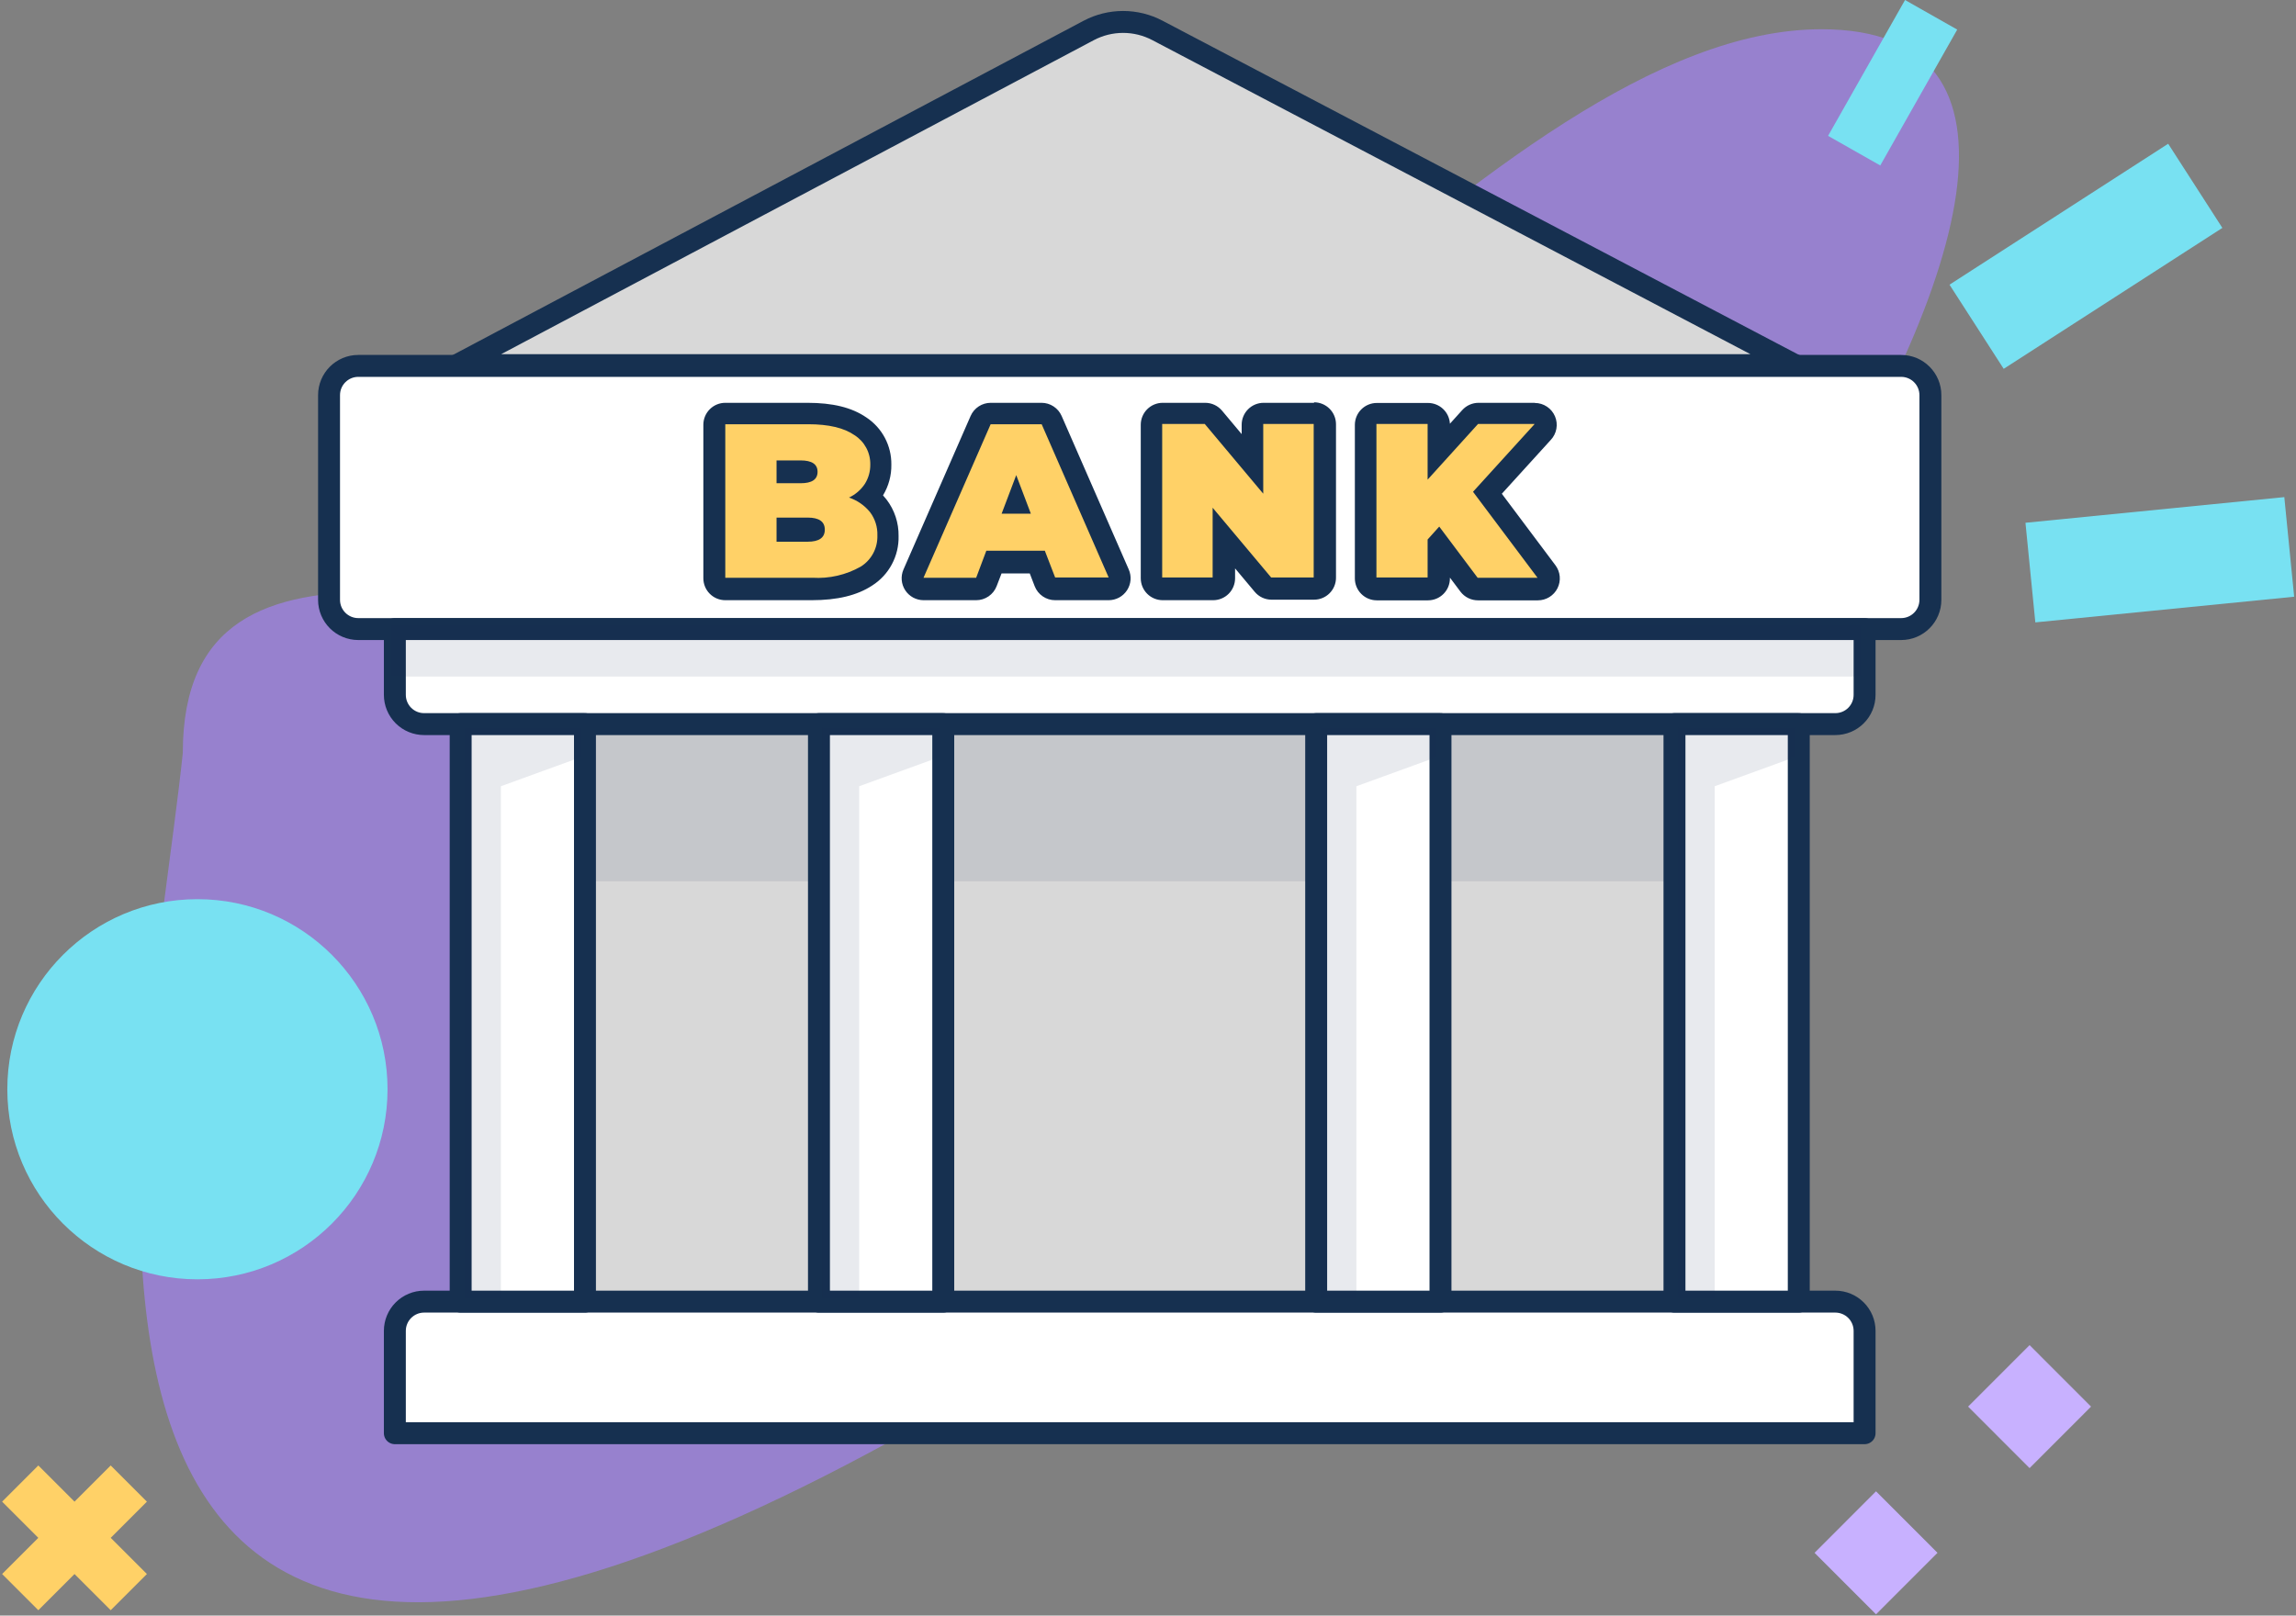
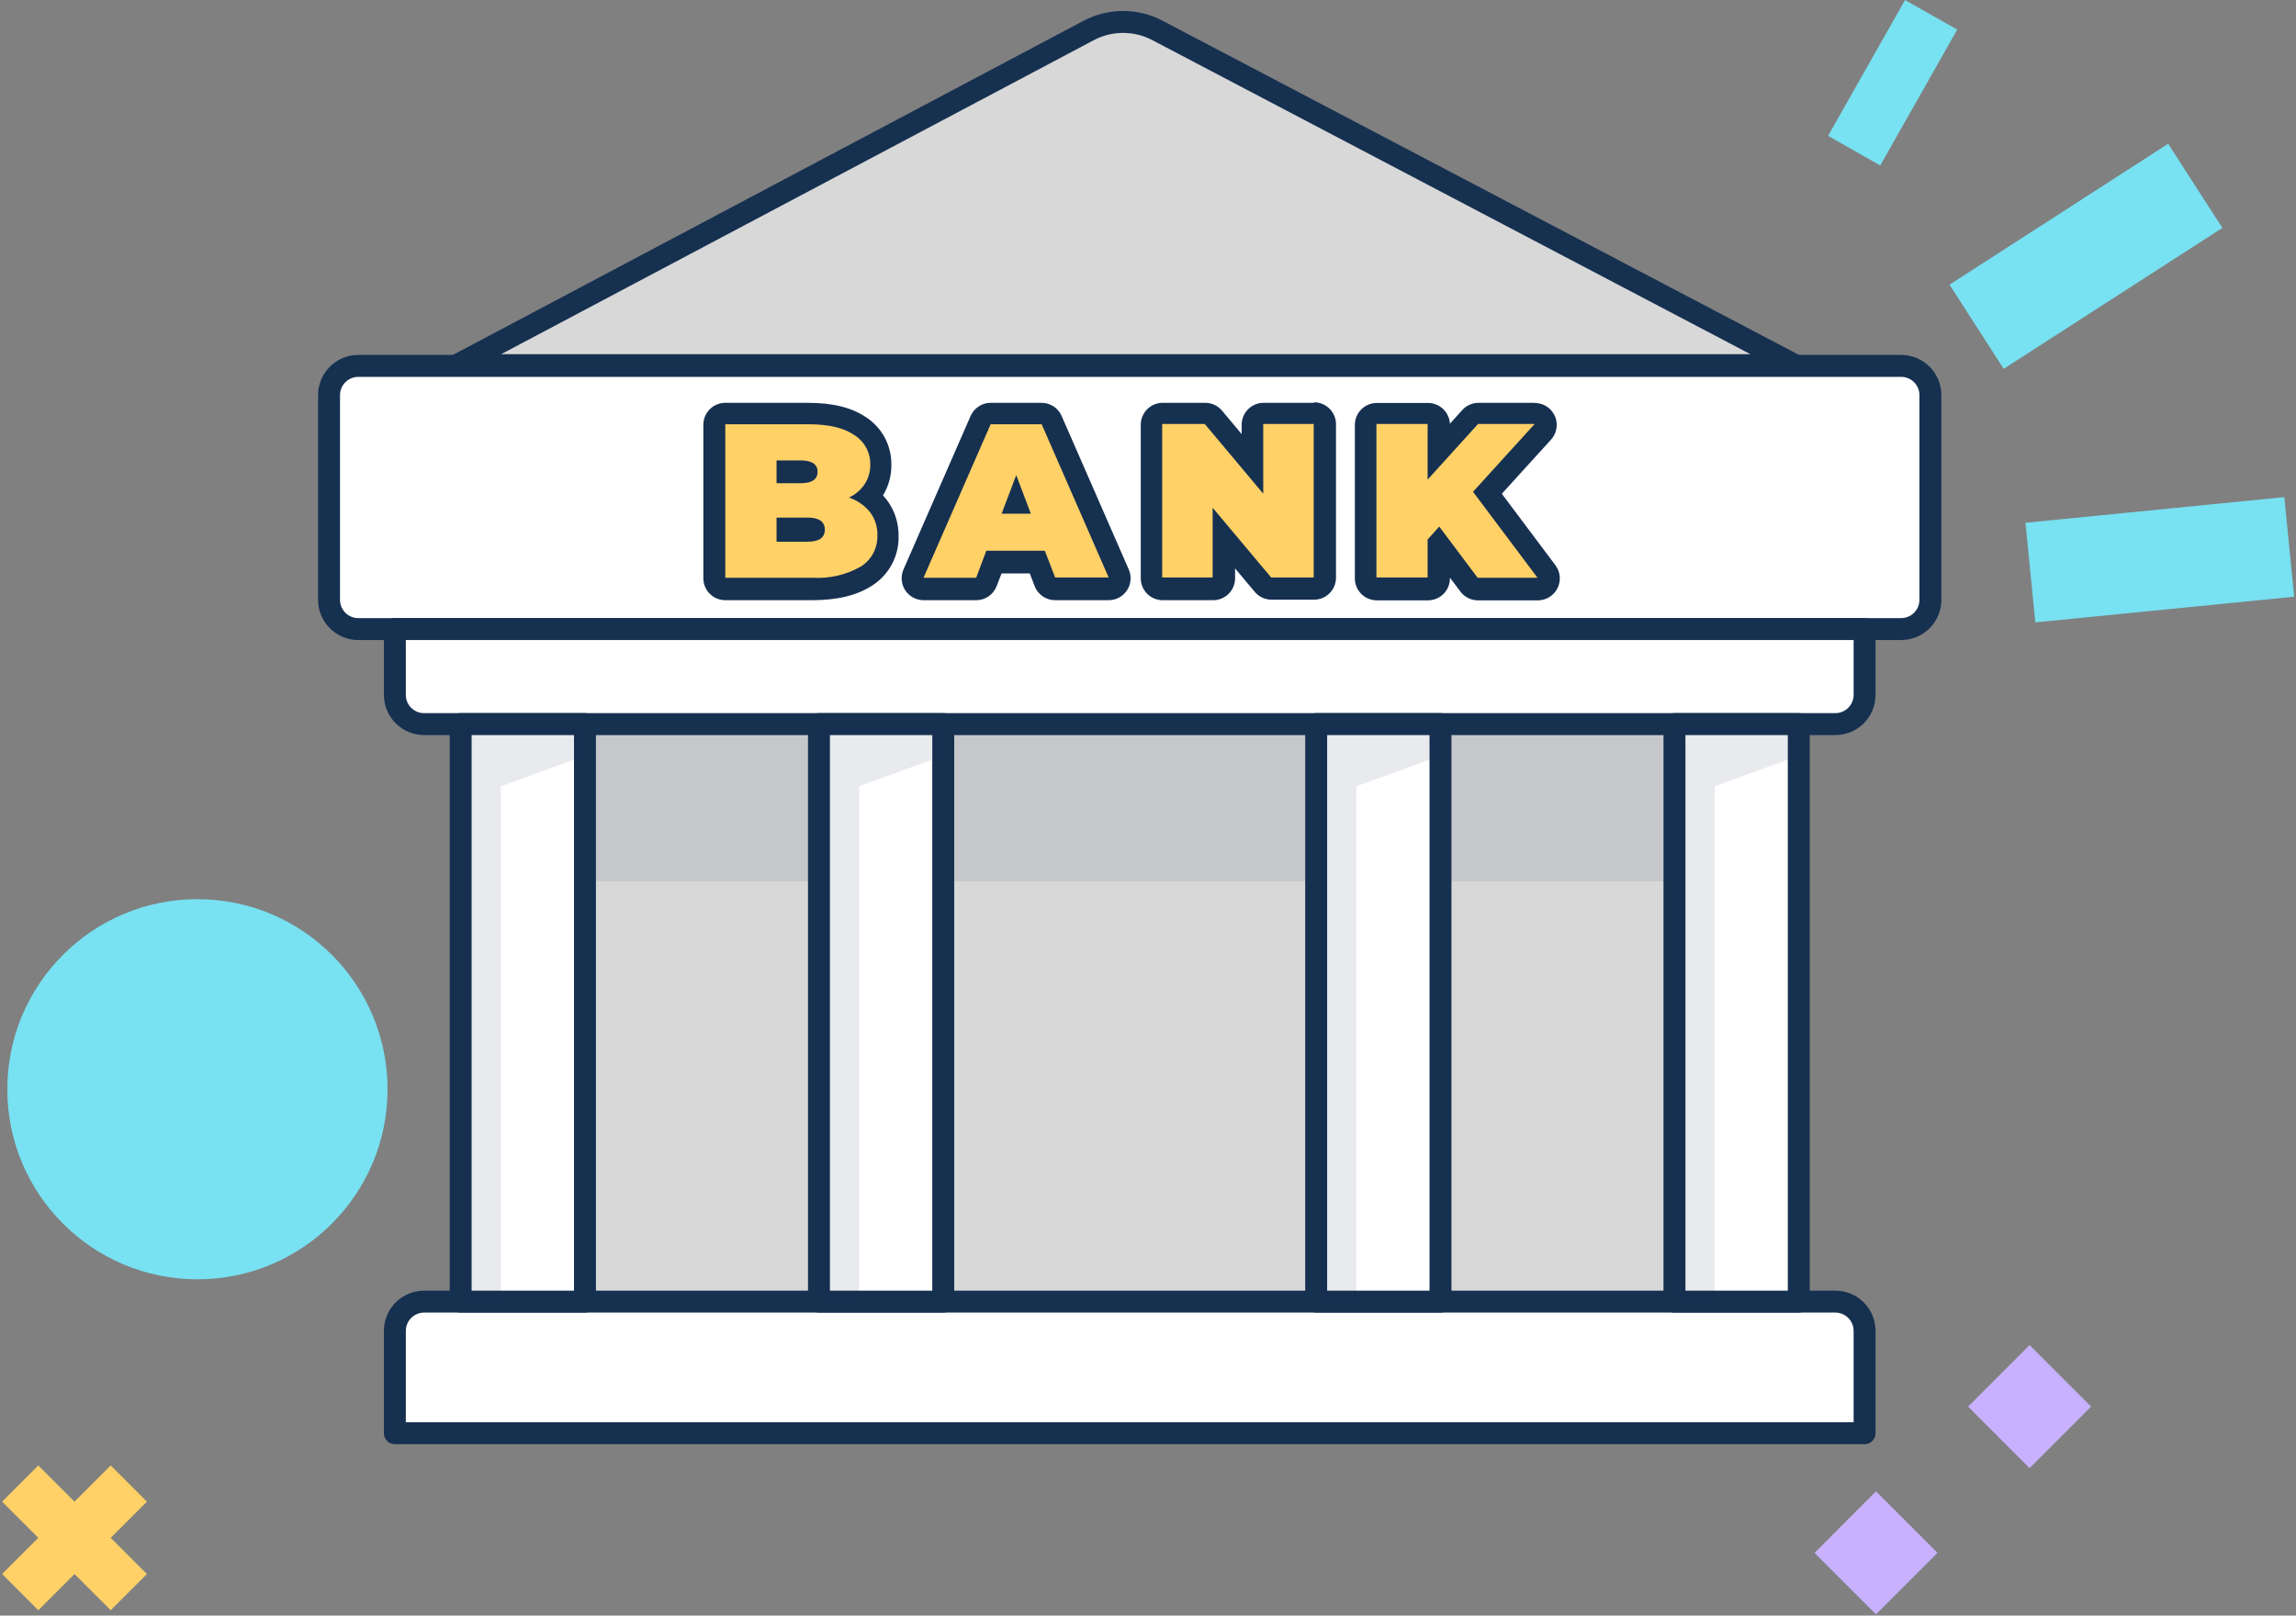
<svg xmlns="http://www.w3.org/2000/svg" width="314" height="221" viewBox="0 0 314 221" fill="none">
  <rect x="0" y="0" width="314" height="221" fill="#808080" stroke="none" />
-   <path d="M138.44 187.5C209.91 144 309.91 4 249.11 4C204.2 4 149.47 85.865 110 85.865C70.53 85.865 25 67 25 103C20 151 -10.089 277.88 138.44 187.5Z" fill="#A682FF" fill-opacity="0.615" />
  <path d="M27 175C41.359 175 53 163.359 53 149C53 134.641 41.359 123 27 123C12.641 123 1 134.641 1 149C1 163.359 12.641 175 27 175Z" fill="#78E1F2" />
  <path d="M237 90.052H71V184.052H237V90.052Z" fill="#D8D8D8" />
  <path opacity="0.1" d="M229.5 99.552H79.5V120.552H229.5V99.552Z" fill="#163050" />
  <path d="M260 50.052H49C46.791 50.052 45 51.843 45 54.052V82.052C45 84.261 46.791 86.052 49 86.052H260C262.209 86.052 264 84.261 264 82.052V54.052C264 51.843 262.209 50.052 260 50.052Z" fill="white" stroke="#163050" stroke-width="3" stroke-linecap="round" stroke-linejoin="round" />
  <path d="M54 86.052H255V95.052C255 96.113 254.579 97.13 253.828 97.881C253.078 98.631 252.061 99.052 251 99.052H58C56.939 99.052 55.922 98.631 55.172 97.881C54.421 97.13 54 96.113 54 95.052V86.052Z" fill="white" stroke="#163050" stroke-width="3" stroke-linecap="round" stroke-linejoin="round" />
  <path d="M58 178.052H251C252.061 178.052 253.078 178.474 253.828 179.224C254.579 179.974 255 180.991 255 182.052V196.052H54V182.052C54 180.991 54.421 179.974 55.172 179.224C55.922 178.474 56.939 178.052 58 178.052Z" fill="white" stroke="#163050" stroke-width="3" stroke-linecap="round" stroke-linejoin="round" />
  <path d="M245.5 49.952H62.5L79.29 41.052L148.9 4.162C150.347 3.399 151.959 3 153.595 3C155.231 3 156.843 3.399 158.29 4.162L228.55 41.062L245 49.702L245.5 49.952Z" fill="#D8D8D8" stroke="#163050" stroke-width="3" stroke-linecap="round" stroke-linejoin="round" />
  <path d="M80 99.052H63V178.052H80V99.052Z" fill="white" stroke="#163050" stroke-width="3" stroke-linecap="round" stroke-linejoin="round" />
  <path d="M129 99.052H112V178.052H129V99.052Z" fill="white" stroke="#163050" stroke-width="3" stroke-linecap="round" stroke-linejoin="round" />
  <path d="M197 99.052H180V178.052H197V99.052Z" fill="white" stroke="#163050" stroke-width="3" stroke-linecap="round" stroke-linejoin="round" />
  <path d="M15.14 200.464L20.09 205.414L15.14 210.364L20.09 215.314L15.14 220.264L10.19 215.314L5.24 220.264L0.29 215.314L5.24 210.364L0.29 205.414L5.24 200.464L10.19 205.414L15.14 200.464Z" fill="#FFD167" />
  <path d="M246 99.052H229V178.052H246V99.052Z" fill="white" stroke="#163050" stroke-width="3" stroke-linecap="round" stroke-linejoin="round" />
  <path d="M202.08 80.552C201.847 80.552 201.617 80.498 201.409 80.394C201.201 80.29 201.02 80.138 200.88 79.952L196.74 74.462V79.052C196.74 79.45 196.582 79.832 196.301 80.113C196.019 80.394 195.638 80.552 195.24 80.552H188.24C187.842 80.552 187.461 80.394 187.179 80.113C186.898 79.832 186.74 79.45 186.74 79.052V58.052C186.74 57.654 186.898 57.273 187.179 56.992C187.461 56.71 187.842 56.552 188.24 56.552H195.24C195.638 56.552 196.019 56.71 196.301 56.992C196.582 57.273 196.74 57.654 196.74 58.052V61.782L201.03 57.042C201.171 56.888 201.342 56.764 201.533 56.68C201.724 56.596 201.931 56.552 202.14 56.552H209.85C210.141 56.552 210.425 56.636 210.669 56.795C210.913 56.954 211.105 57.18 211.223 57.446C211.34 57.712 211.378 58.006 211.331 58.293C211.285 58.58 211.156 58.847 210.96 59.062L203.39 67.382L211.5 78.132C211.667 78.355 211.769 78.62 211.794 78.897C211.819 79.175 211.766 79.454 211.642 79.703C211.517 79.952 211.325 80.162 211.089 80.308C210.852 80.455 210.579 80.532 210.3 80.532L202.08 80.552ZM173.84 80.552C173.62 80.552 173.404 80.503 173.205 80.41C173.006 80.317 172.83 80.181 172.69 80.012L167.36 73.642V79.052C167.36 79.45 167.202 79.832 166.921 80.113C166.639 80.394 166.258 80.552 165.86 80.552H158.96C158.562 80.552 158.181 80.394 157.899 80.113C157.618 79.832 157.46 79.45 157.46 79.052V58.052C157.46 57.654 157.618 57.273 157.899 56.992C158.181 56.71 158.562 56.552 158.96 56.552H164.78C164.999 56.553 165.216 56.601 165.415 56.694C165.614 56.788 165.789 56.924 165.93 57.092L171.26 63.462V58.052C171.26 57.654 171.418 57.273 171.699 56.992C171.981 56.71 172.362 56.552 172.76 56.552H179.66C180.058 56.552 180.439 56.71 180.721 56.992C181.002 57.273 181.16 57.654 181.16 58.052V79.052C181.16 79.45 181.002 79.832 180.721 80.113C180.439 80.394 180.058 80.552 179.66 80.552H173.84ZM144.3 80.552C143.992 80.549 143.693 80.452 143.442 80.273C143.192 80.094 143.003 79.842 142.9 79.552L141.9 76.852H135.98L134.98 79.552C134.877 79.842 134.688 80.094 134.438 80.273C134.187 80.452 133.888 80.549 133.58 80.552H126.38C126.131 80.552 125.887 80.489 125.668 80.37C125.45 80.251 125.264 80.08 125.128 79.872C124.993 79.664 124.911 79.425 124.89 79.177C124.869 78.929 124.91 78.68 125.01 78.452L134.19 57.452C134.302 57.195 134.484 56.974 134.716 56.815C134.948 56.655 135.219 56.565 135.5 56.552H142.5C142.791 56.553 143.075 56.639 143.319 56.799C143.562 56.958 143.754 57.185 143.87 57.452L153.05 78.452C153.149 78.68 153.191 78.929 153.17 79.177C153.149 79.425 153.067 79.664 152.931 79.872C152.796 80.08 152.61 80.251 152.392 80.37C152.173 80.489 151.929 80.552 151.68 80.552H144.3ZM99.19 80.552C98.792 80.552 98.411 80.394 98.129 80.113C97.848 79.832 97.69 79.45 97.69 79.052V58.052C97.69 57.654 97.848 57.273 98.129 56.992C98.411 56.71 98.792 56.552 99.19 56.552H110.41C113.55 56.552 115.91 57.132 117.61 58.322C118.477 58.89 119.187 59.666 119.674 60.58C120.162 61.494 120.411 62.516 120.4 63.552C120.403 64.771 120.056 65.965 119.4 66.992C119.201 67.309 118.973 67.607 118.72 67.882C119.211 68.253 119.652 68.686 120.03 69.172C120.924 70.349 121.393 71.795 121.36 73.272C121.381 74.373 121.115 75.461 120.589 76.428C120.063 77.396 119.295 78.211 118.36 78.792C116.57 79.982 114.14 80.562 110.93 80.562L99.19 80.552ZM109.5 64.552C109.728 64.557 109.956 64.537 110.18 64.492C109.956 64.448 109.728 64.427 109.5 64.432H107.7V64.552H109.5Z" fill="#FFD167" />
  <path d="M209.85 58.032L201.45 67.272L210.27 79.032H202.08L196.83 72.032L195.24 73.802V78.992H188.24V57.992H195.24V65.612L202.14 57.992H209.85V58.032ZM179.66 57.992V78.992H173.84L165.84 69.452V78.992H158.94V57.992H164.76L172.76 67.532V57.992H179.66ZM142.44 57.992L151.62 78.992H144.3L142.89 75.332H134.89L133.5 79.032H126.3L135.48 58.032H142.48L142.44 57.992ZM136.9 70.272H140.98L138.98 64.992L136.98 70.272H136.9ZM110.53 58.032C113.33 58.032 115.443 58.532 116.87 59.532C117.54 59.96 118.09 60.552 118.466 61.252C118.843 61.952 119.033 62.737 119.02 63.532C119.035 64.464 118.781 65.38 118.29 66.172C117.753 66.993 116.998 67.647 116.11 68.062C117.24 68.443 118.239 69.136 118.99 70.062C119.677 70.977 120.03 72.099 119.99 73.242C120.018 74.091 119.822 74.933 119.422 75.683C119.022 76.432 118.431 77.063 117.71 77.512C115.703 78.646 113.411 79.174 111.11 79.032H99.19V58.032H110.41H110.53ZM106.15 66.102H109.5C111.04 66.102 111.81 65.582 111.81 64.542C111.81 63.502 111.04 62.982 109.5 62.982H106.2V66.102H106.15ZM106.2 74.102H110.46C112.02 74.102 112.8 73.552 112.8 72.452C112.8 71.352 112.02 70.802 110.46 70.802H106.2V74.102ZM209.9 55.102H202.19C201.771 55.105 201.356 55.195 200.974 55.367C200.592 55.539 200.25 55.79 199.97 56.102L198.29 57.962C198.249 57.195 197.915 56.472 197.357 55.944C196.798 55.415 196.059 55.121 195.29 55.122H188.29C187.494 55.122 186.731 55.438 186.169 56.001C185.606 56.563 185.29 57.327 185.29 58.122V79.122C185.29 79.918 185.606 80.681 186.169 81.243C186.731 81.806 187.494 82.122 188.29 82.122H195.29C196.086 82.122 196.849 81.806 197.411 81.243C197.974 80.681 198.29 79.918 198.29 79.122V79.012L199.73 80.932C200.01 81.303 200.373 81.603 200.79 81.81C201.206 82.016 201.665 82.123 202.13 82.122H210.32C210.877 82.122 211.423 81.967 211.897 81.674C212.371 81.381 212.754 80.962 213.003 80.464C213.252 79.966 213.358 79.408 213.308 78.853C213.258 78.298 213.054 77.768 212.72 77.322L205.39 67.542L212.07 60.192C212.474 59.768 212.746 59.234 212.85 58.657C212.955 58.081 212.888 57.486 212.658 56.946C212.429 56.407 212.046 55.947 211.557 55.623C211.069 55.298 210.496 55.124 209.91 55.122L209.9 55.102ZM179.71 55.102H172.81C172.014 55.102 171.251 55.418 170.689 55.981C170.126 56.544 169.81 57.307 169.81 58.102V59.382L167.13 56.182C166.849 55.845 166.497 55.573 166.1 55.387C165.703 55.2 165.269 55.103 164.83 55.102H159.01C158.214 55.102 157.451 55.418 156.889 55.981C156.326 56.544 156.01 57.307 156.01 58.102V79.102C156.01 79.898 156.326 80.661 156.889 81.224C157.451 81.786 158.214 82.102 159.01 82.102H165.91C166.706 82.102 167.469 81.786 168.031 81.224C168.594 80.661 168.91 79.898 168.91 79.102V77.752L171.59 80.952C171.871 81.29 172.223 81.561 172.62 81.748C173.017 81.934 173.451 82.031 173.89 82.032H179.71C180.506 82.032 181.269 81.716 181.831 81.153C182.394 80.591 182.71 79.828 182.71 79.032V58.032C182.71 57.237 182.394 56.474 181.831 55.911C181.269 55.348 180.506 55.032 179.71 55.032V55.102ZM142.49 55.102H135.49C134.906 55.102 134.335 55.272 133.847 55.592C133.358 55.912 132.973 56.367 132.74 56.902L123.56 77.902C123.361 78.359 123.278 78.858 123.32 79.354C123.362 79.851 123.527 80.329 123.8 80.746C124.073 81.162 124.445 81.505 124.883 81.742C125.321 81.978 125.812 82.102 126.31 82.102H133.5C134.106 82.103 134.698 81.919 135.198 81.576C135.697 81.234 136.082 80.748 136.3 80.182L136.97 78.442H140.83L141.5 80.182C141.718 80.748 142.102 81.234 142.602 81.576C143.102 81.919 143.694 82.103 144.3 82.102H151.62C152.118 82.102 152.608 81.978 153.047 81.742C153.485 81.505 153.857 81.162 154.13 80.746C154.403 80.329 154.568 79.851 154.61 79.354C154.652 78.858 154.569 78.359 154.37 77.902L145.19 56.902C144.956 56.367 144.572 55.912 144.083 55.592C143.595 55.272 143.024 55.102 142.44 55.102H142.49ZM110.49 55.102H99.19C98.394 55.102 97.631 55.418 97.069 55.981C96.506 56.544 96.19 57.307 96.19 58.102V79.102C96.19 79.898 96.506 80.661 97.069 81.224C97.631 81.786 98.394 82.102 99.19 82.102H111.01C114.53 82.102 117.23 81.442 119.27 80.102C120.406 79.382 121.336 78.38 121.971 77.193C122.605 76.007 122.922 74.677 122.89 73.332C122.92 71.527 122.338 69.765 121.24 68.332C121.087 68.139 120.927 67.949 120.76 67.762C121.53 66.495 121.926 65.035 121.9 63.552C121.916 62.277 121.612 61.017 121.014 59.89C120.416 58.763 119.545 57.804 118.48 57.102C116.48 55.732 113.88 55.102 110.42 55.102H110.49Z" fill="#163050" />
-   <path opacity="0.1" d="M254.5 85.552H53.5V92.552H254.5V85.552Z" fill="#163050" />
  <path opacity="0.1" d="M196.5 99.552V103.552L185.5 107.552V177.552H180.5V99.552H196.5Z" fill="#163050" />
  <path opacity="0.1" d="M245.5 99.552V103.552L234.5 107.552V177.552H229.5V99.552H245.5Z" fill="#163050" />
  <path opacity="0.1" d="M79.5 99.552V103.552L68.5 107.552V177.552H63.5V99.552H79.5Z" fill="#163050" />
  <path opacity="0.1" d="M128.5 99.552V103.552L117.5 107.552V177.552H112.5V99.552H128.5Z" fill="#163050" />
  <path d="M278.351 85.137L277.001 71.511L312.401 68L313.75 81.626L278.351 85.137Z" fill="#78E1F2" />
  <path d="M274.025 50.453L266.614 38.942L296.519 19.664L303.93 31.176L274.025 50.453Z" fill="#78E1F2" />
  <path d="M257.144 22.633L250.006 18.585L260.532 9.96935e-06L267.669 4.048L257.144 22.633Z" fill="#78E1F2" />
  <path d="M269.157 192.413L277.564 184L285.972 192.413L277.564 200.826L269.157 192.413Z" fill="#C8B1FF" />
  <path d="M248.157 212.413L256.564 204L264.972 212.413L256.564 220.826L248.157 212.413Z" fill="#C8B1FF" />
</svg>